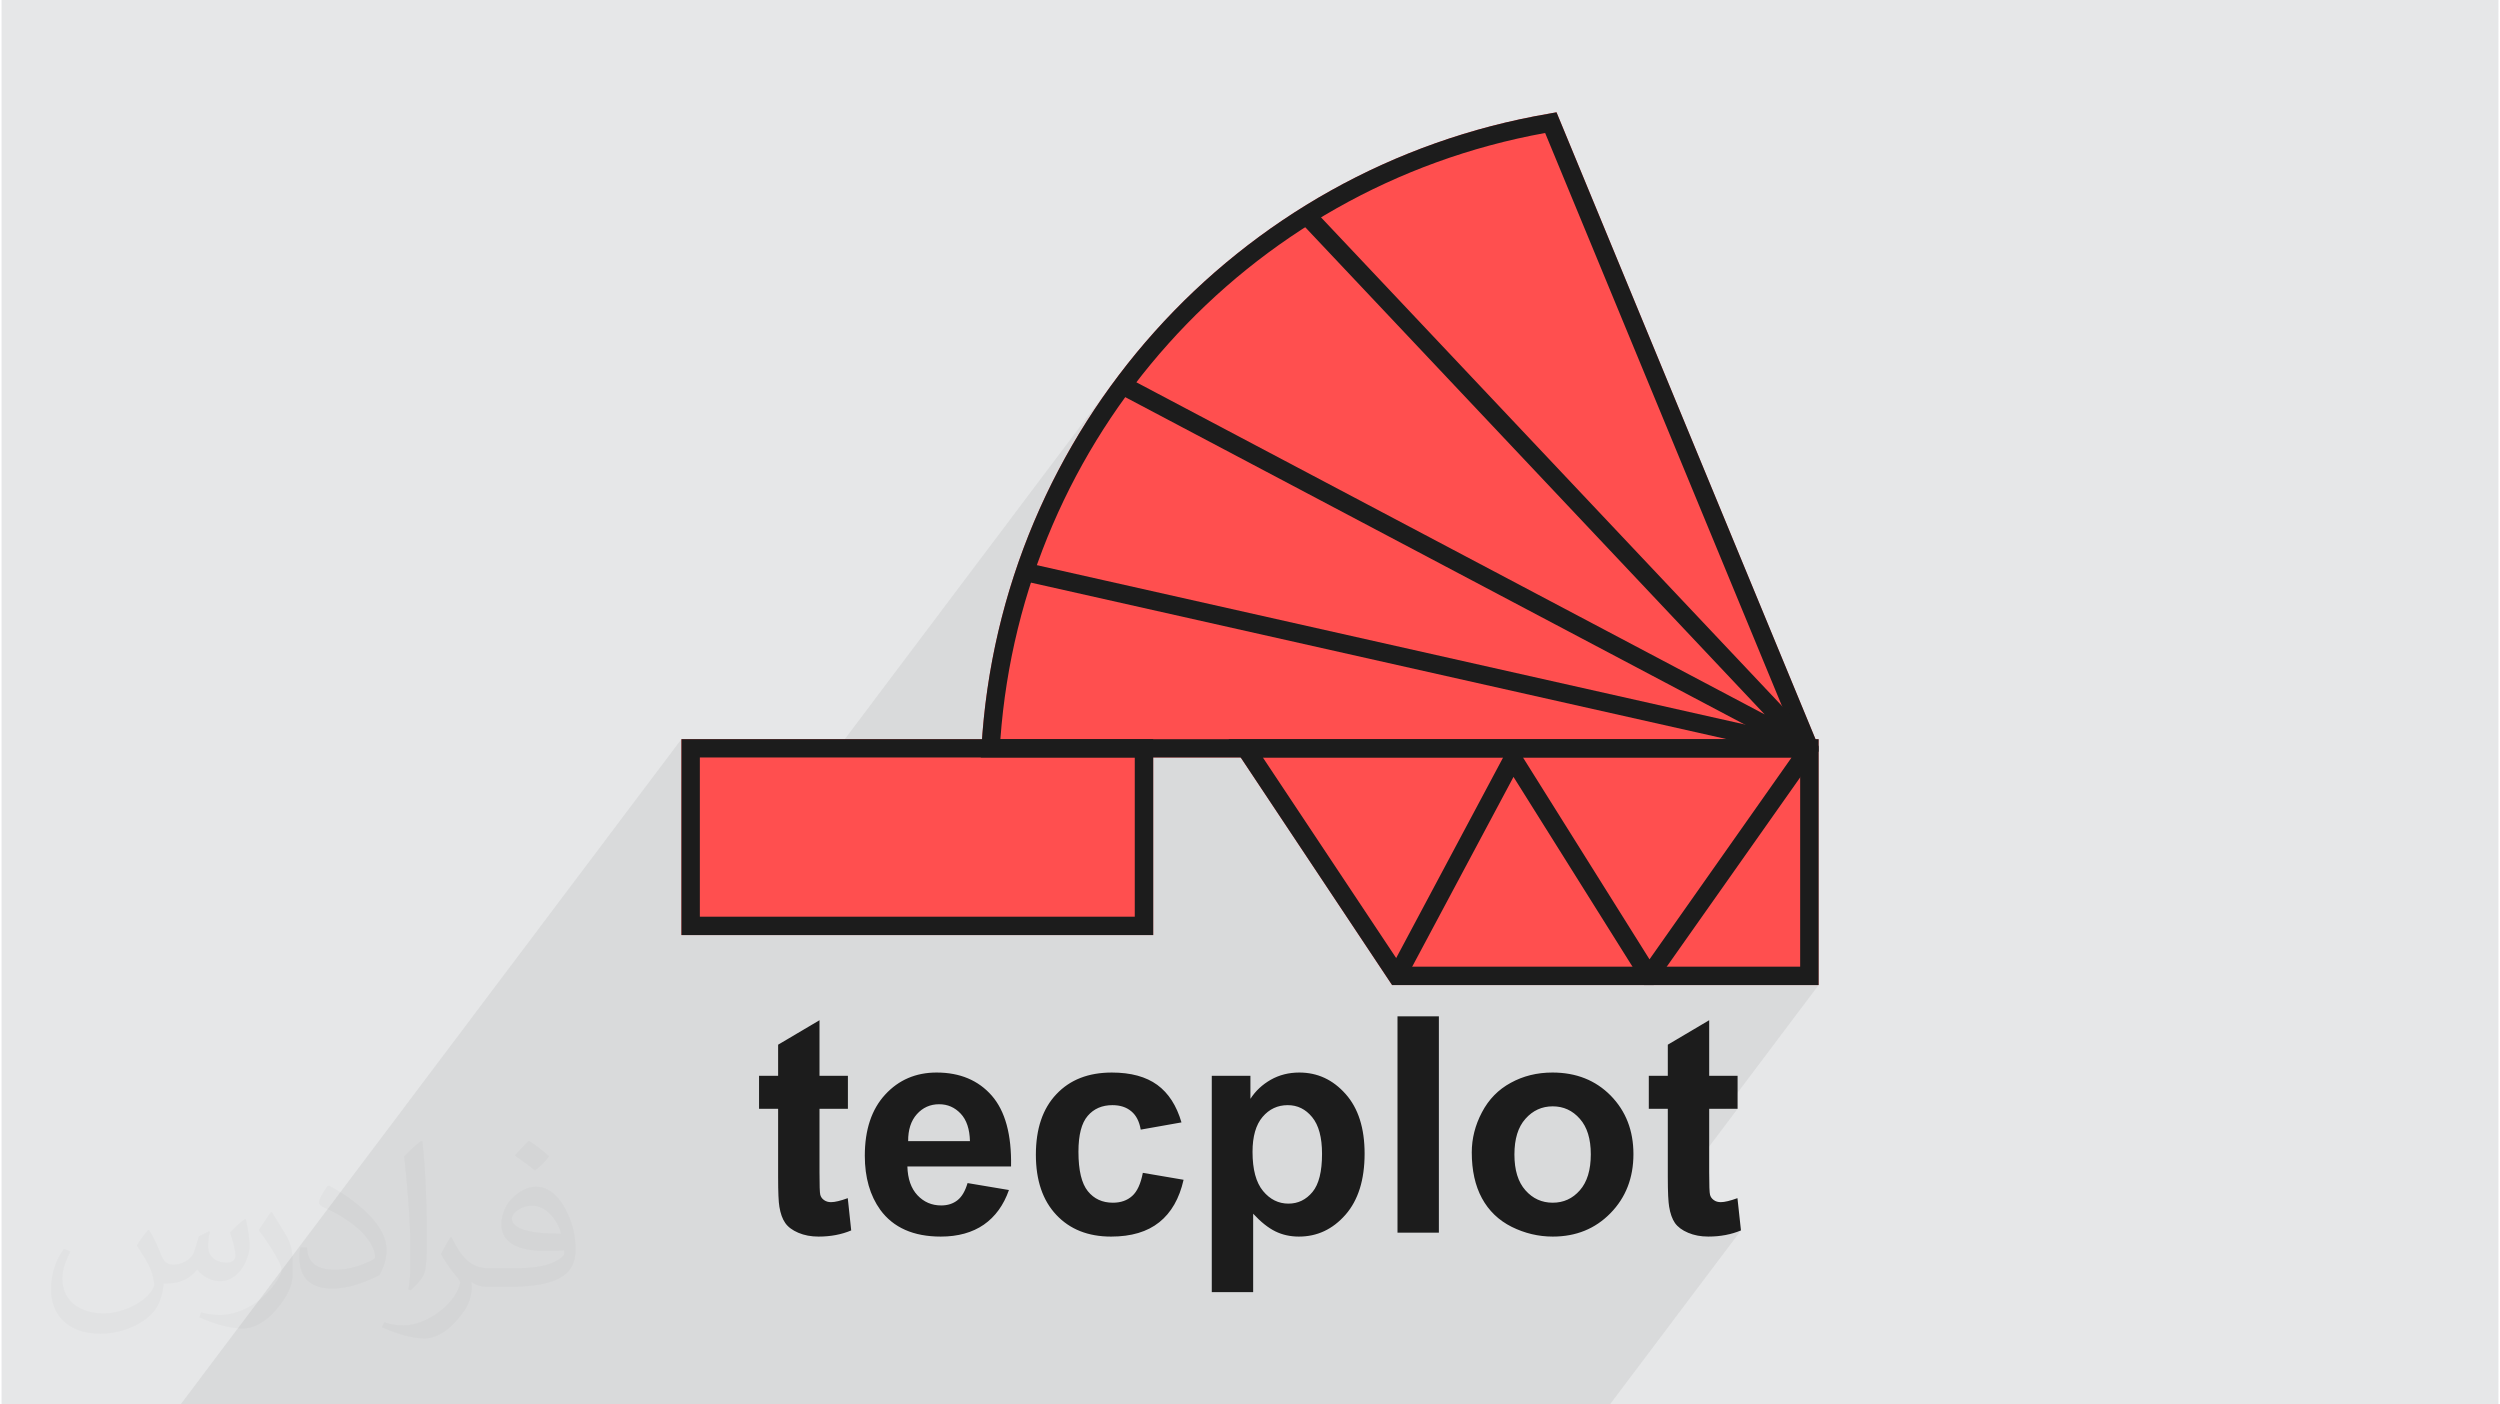
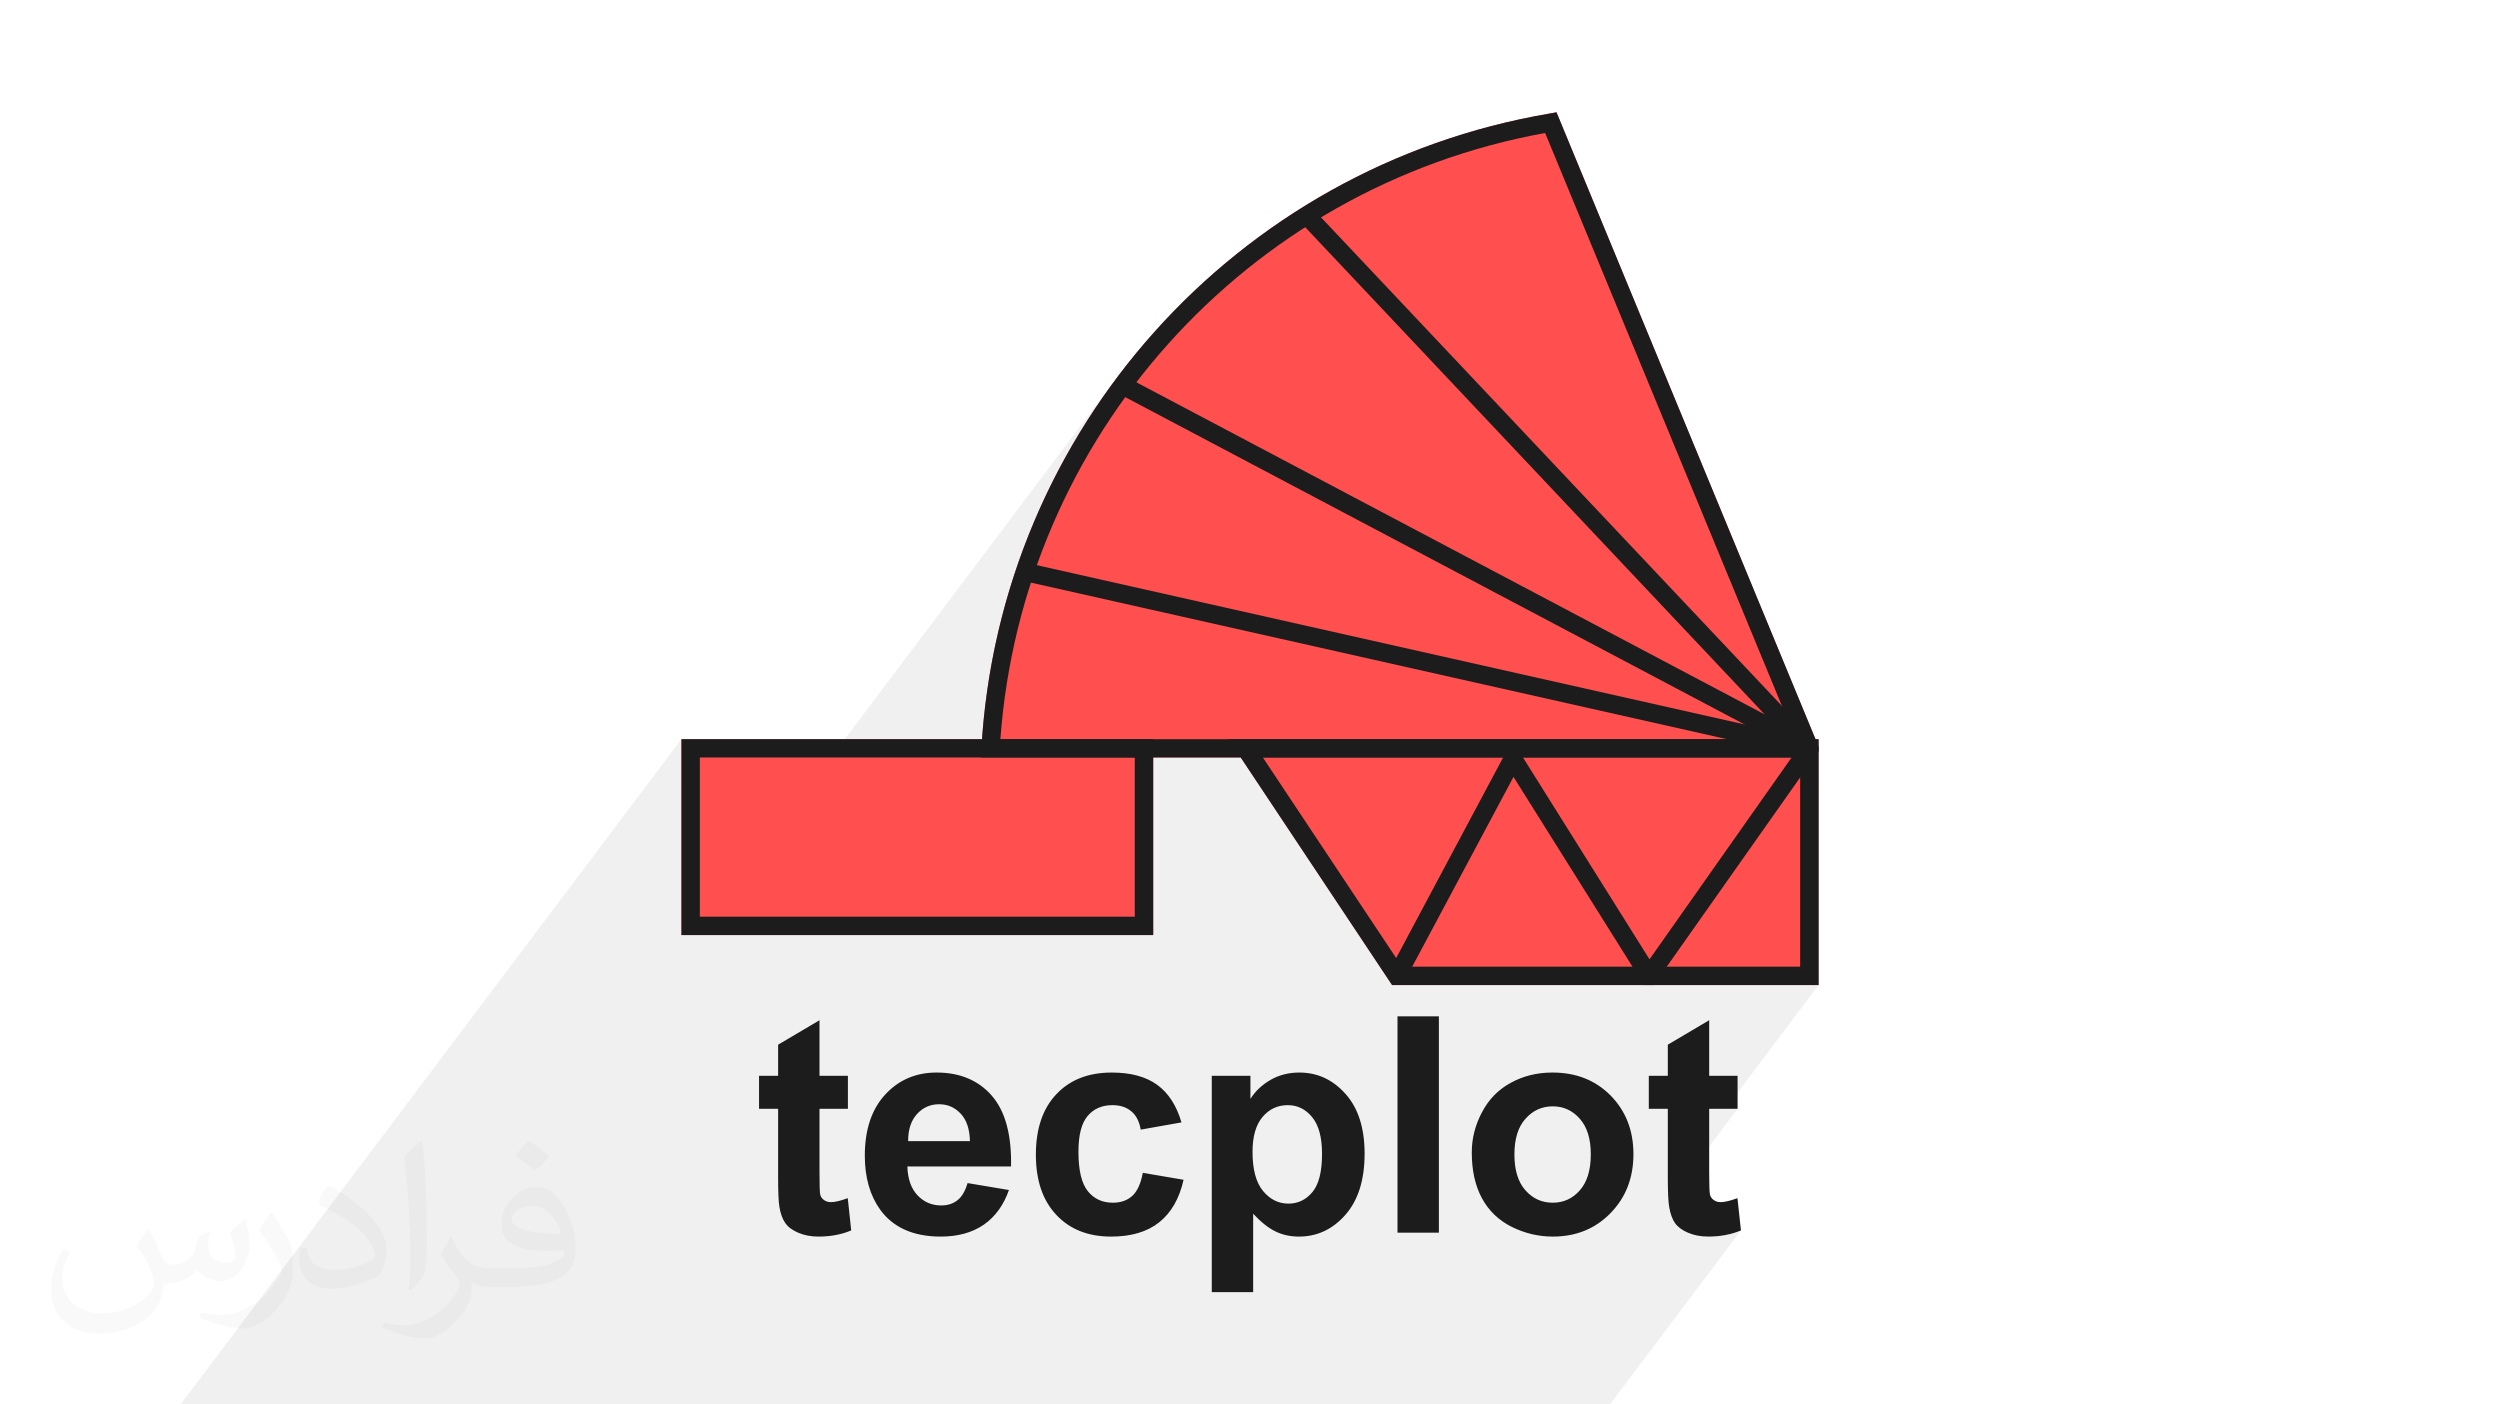
<svg xmlns="http://www.w3.org/2000/svg" xml:space="preserve" width="356px" height="200px" version="1.0" style="shape-rendering:geometricPrecision; text-rendering:geometricPrecision; image-rendering:optimizeQuality; fill-rule:evenodd; clip-rule:evenodd" viewBox="0 0 35600 20025">
  <defs>
    <style type="text/css">
   
    .fil0 {fill:#E6E7E8}
    .fil4 {fill:#1C1C1C;fill-rule:nonzero}
    .fil5 {fill:#1C1C1C;fill-rule:nonzero}
    .fil3 {fill:#FF4F4F;fill-rule:nonzero}
    .fil1 {fill:#373435;fill-opacity:0.031}
    .fil2 {fill:#373435;fill-opacity:0.078}
   
  </style>
  </defs>
  <g id="Layer_x0020_1">
    <g id="_2557570092944">
-       <path class="fil0" d="M0 0l35600 0 0 20025 -35600 0 0 -20025z" />
      <path class="fil1" d="M2102 17538c67,103 111,202 155,311 31,64 48,183 198,183 44,0 107,-14 163,-45 63,-33 111,-82 135,-159l61 -201 145 -72 10 10c-19,76 -24,148 -24,206 0,169 145,233 262,233 68,0 128,-33 128,-95 0,-81 -34,-216 -78,-338 68,-68 136,-136 214,-191l12 6c34,144 53,286 53,381 0,92 -41,195 -75,263 -70,132 -194,237 -344,237 -114,0 -240,-57 -327,-163l-5 0c-83,101 -209,194 -412,194l-63 0c-10,134 -39,229 -82,313 -122,237 -480,404 -817,404 -470,0 -705,-272 -705,-632 0,-223 72,-431 184,-577l92 37c-70,134 -116,261 -116,385 0,338 274,499 591,499 293,0 657,-188 722,-404 -24,-237 -114,-348 -250,-565 42,-72 95,-144 160,-220l13 0 0 0 0 0zm5414 -1273c99,62 196,136 290,221 -53,74 -118,142 -201,201 -94,-76 -189,-142 -286,-212 66,-74 131,-146 197,-210zm51 925c-160,0 -291,105 -291,183 0,167 320,219 702,217 -48,-196 -215,-400 -411,-400zm-359 894c208,0 390,-6 528,-41 155,-39 286,-118 286,-171 0,-15 0,-31 -5,-46 -87,9 -186,9 -274,9 -281,0 -496,-64 -581,-223 -22,-43 -36,-93 -36,-148 0,-153 65,-303 181,-406 97,-84 204,-138 313,-138 196,0 354,159 463,408 60,136 101,292 101,490 0,132 -36,243 -118,326 -153,148 -434,204 -865,204l-197 0 0 0 -51 0c-106,0 -184,-19 -244,-66l-10 0c2,24 5,49 5,72 0,97 -32,220 -97,319 -192,286 -400,410 -579,410 -182,0 -405,-70 -606,-161l36 -70c66,27 155,45 279,45 325,0 751,-313 804,-617 -12,-25 -33,-58 -65,-93 -94,-113 -155,-208 -211,-307 49,-95 92,-171 134,-239l16 -2c139,282 265,445 546,445l43 0 0 0 204 0 0 0 0 0zm-1406 299c24,-130 26,-276 26,-412l0 -202c0,-377 -48,-925 -87,-1281 68,-75 163,-161 238,-219l21 6c51,449 64,971 64,1450 0,126 -5,250 -17,340 -8,114 -73,200 -214,332l-31 -14 0 0 0 0zm-1447 -596c7,177 94,317 397,317 189,0 349,-49 526,-133 31,-15 48,-33 48,-50 0,-111 -84,-257 -228,-391 -138,-126 -322,-237 -494,-311 -58,-25 -77,-52 -77,-76 0,-52 68,-159 123,-235l20 -2c196,103 416,255 579,426 148,157 240,315 240,488 0,128 -39,250 -102,361 -216,109 -446,191 -674,191 -276,0 -465,-129 -465,-434 0,-33 0,-85 12,-151l95 0 0 0 0 0zm-500 -502l172 278c63,103 121,214 121,391l0 227c0,183 -117,379 -306,572 -147,132 -278,188 -399,188 -180,0 -386,-56 -623,-159l26 -70c76,21 163,37 270,37 341,-2 690,-251 850,-556 19,-35 27,-68 27,-91 0,-35 -20,-74 -34,-109 -87,-165 -184,-315 -291,-453 56,-88 111,-173 172,-257l15 2 0 0 0 0z" />
      <path class="fil2" d="M25138 10186l-159 211 269 142 332 0 327 0 0 3506 -1328 1764 173 0 -986 1309 2 23 4 36 4 29 6 35 8 34 9 32 9 30 11 28 12 26 14 24 14 23 16 21 18 19 20 19 23 18 24 17 27 16 29 15 31 14 32 13 34 11 34 9 35 7 37 6 37 5 38 2 40 1 64 -2 62 -4 61 -7 59 -9 58 -13 55 -15 54 -18 53 -20 -1869 2482 -1353 0 -174 0 0 0 -231 0 -229 0 -46 0 -315 0 -272 0 -82 0 -24 0 -247 0 -63 0 -840 0 0 0 -140 0 -116 0 -34 0 -8 0 -40 0 -59 0 -9 0 -72 0 -139 0 -379 0 -106 0 -223 0 -603 0 -488 0 -229 0 -361 0 -252 0 -61 0 -280 0 -132 0 -58 0 -132 0 -242 0 -72 0 -73 0 -164 0 -58 0 -3 0 -58 0 -575 0 -94 0 -10 0 -58 0 -436 0 -904 0 -258 0 -291 0 -137 0 -253 0 -52 0 -15 0 -343 0 -58 0 -59 0 -198 0 -127 0 -236 0 -8 0 -107 0 -314 0 -456 0 -209 0 -374 0 -404 0 -591 0 -271 0 -82 0 -272 0 -62 0 -111 0 -82 0 -95 0 -85 0 -1019 0 -99 0 -135 0 -376 0 -139 0 -52 0 -136 0 -1 0 -161 0 -64 0 0 0 -1644 0 -459 0 0 0 0 0 7141 -9486 1 0 0 610 262 -349 0 2270 161 0 5812 -7721 -119 161 -1 1 -4 5 -112 159 -113 167 -1 0 -1 3 -108 166 -105 168 -10 19 -94 157 -5 9 -93 164 -14 26 -24 45 919 -1220 -122 231 99 52 11 -14 -10 15 435 230 2057 -2731 6624 7024 0 0zm-15313 353l0 0z" />
      <path class="fil3" d="M9825 10539l4154 0c158,-2218 1056,-4241 2462,-5811 1432,-1599 3389,-2727 5625,-3108l104 -19c1231,2979 2462,5958 3692,8938l44 0 0 106 0 66 0 3334 -2349 0 -139 0 -3592 0c-719,-1082 -1438,-2163 -2158,-3245l-1248 0 0 2532 -6727 0 0 -2793 132 0 0 0z" />
      <g>
        <path class="fil4" d="M9825 10539l6595 0 0 2793 -6726 0 0 -2793 131 0 0 0zm6332 261l-6201 0 0 2270 6201 0 0 -2270z" />
        <path class="fil4" d="M17738 10539l8169 0 0 3506 -6081 0c-777,-1170 -1555,-2337 -2332,-3506l244 0zm7906 261l-7661 0 1983 2983 5678 0 0 -2983z" />
        <path class="fil4" d="M19781 13853l1628 -3053 -7447 0 9 -138c132,-2265 1038,-4335 2470,-5934 1432,-1599 3389,-2727 5625,-3108l104 -19c1246,3014 2492,6029 3737,9044l0 66 -2350 3334 -139 0 -1861 -2968 -1547 2898 -229 -122 0 0zm1911 -3053l1804 2878 2026 -2878 -3830 0zm3888 -261l-3572 -8643c-2135,387 -4002,1474 -5373,3006 -1364,1523 -2237,3487 -2394,5637l11339 0 0 0 0 0z" />
        <path class="fil4" d="M18703 2983l7167 7597 -156 205 -9792 -5175 122 -231 9094 4807 -6624 -7024 189 -179 0 0z" />
        <path class="fil4" d="M25747 10797l-11186 -2516 57 -255 11186 2517 -57 254z" />
      </g>
      <path class="fil5" d="M12067 15339l0 470 -405 0 0 905c0,184 3,291 11,321 8,30 25,55 53,75 28,20 61,30 100,30 56,0 135,-19 239,-57l49 460c-137,58 -292,88 -466,88 -106,0 -202,-18 -287,-54 -85,-36 -148,-83 -187,-139 -41,-58 -68,-135 -84,-232 -12,-69 -18,-208 -18,-419l0 -978 -272 0 0 -470 272 0 0 -444 590 -349 0 793 405 0 0 0zm1706 1529l590 99c-76,217 -196,381 -358,494 -164,113 -369,170 -614,170 -388,0 -676,-127 -862,-381 -147,-204 -221,-461 -221,-772 0,-371 97,-661 290,-871 193,-210 438,-315 734,-315 331,0 594,110 786,329 192,220 284,557 275,1010l-1478 0c5,176 52,312 143,410 91,97 204,146 339,146 93,0 170,-25 233,-75 63,-50 110,-132 143,-244l0 0zm34 -598c-4,-172 -48,-303 -132,-392 -84,-89 -186,-134 -307,-134 -128,0 -234,48 -318,142 -84,94 -125,222 -124,384l881 0 0 0zm3016 -267l-581 103c-20,-116 -64,-203 -134,-261 -70,-59 -159,-88 -270,-88 -147,0 -265,51 -352,153 -88,102 -132,272 -132,511 0,266 45,453 134,563 89,110 208,164 357,164 112,0 204,-32 275,-96 72,-64 122,-174 152,-330l581 99c-60,267 -176,469 -346,605 -171,137 -400,205 -688,205 -326,0 -587,-103 -781,-310 -194,-206 -291,-492 -291,-858 0,-369 97,-656 292,-862 195,-207 458,-309 791,-309 271,0 487,59 648,176 160,117 275,295 345,535zm432 -664l551 0 0 328c72,-112 168,-202 290,-272 122,-69 258,-103 407,-103 259,0 479,102 660,306 181,203 271,487 271,850 0,374 -91,664 -273,872 -183,208 -404,311 -664,311 -123,0 -235,-25 -335,-74 -100,-49 -207,-133 -317,-252l0 1118 -590 0 0 -3084 0 0zm581 1084c0,252 50,437 150,558 99,120 220,180 362,180 137,0 251,-55 343,-166 91,-110 136,-291 136,-543 0,-235 -47,-410 -141,-524 -93,-114 -209,-171 -348,-171 -144,0 -264,56 -359,168 -95,112 -143,278 -143,498l0 0zm2067 1152l0 -3084 590 0 0 3084 -590 0zm1059 -1145c0,-197 48,-387 145,-571 97,-185 234,-325 412,-421 177,-97 374,-146 593,-146 339,0 615,110 831,329 216,221 324,498 324,834 0,339 -109,619 -327,842 -218,223 -492,334 -823,334 -205,0 -400,-47 -586,-139 -185,-93 -327,-229 -424,-408 -97,-179 -145,-397 -145,-654zm608 31c0,222 52,392 157,510 105,119 235,177 389,177 154,0 283,-58 387,-177 104,-118 156,-289 156,-514 0,-219 -52,-388 -156,-505 -104,-119 -233,-178 -387,-178 -154,0 -284,59 -389,178 -105,117 -157,287 -157,509l0 0zm3182 -1122l0 470 -405 0 0 905c0,184 4,291 12,321 8,30 25,55 53,75 27,20 60,30 100,30 55,0 134,-19 238,-57l50 460c-137,58 -293,88 -466,88 -107,0 -202,-18 -287,-54 -86,-36 -148,-83 -188,-139 -40,-58 -67,-135 -83,-232 -12,-69 -19,-208 -19,-419l0 -978 -271 0 0 -470 271 0 0 -444 590 -349 0 793 405 0 0 0z" />
    </g>
  </g>
</svg>